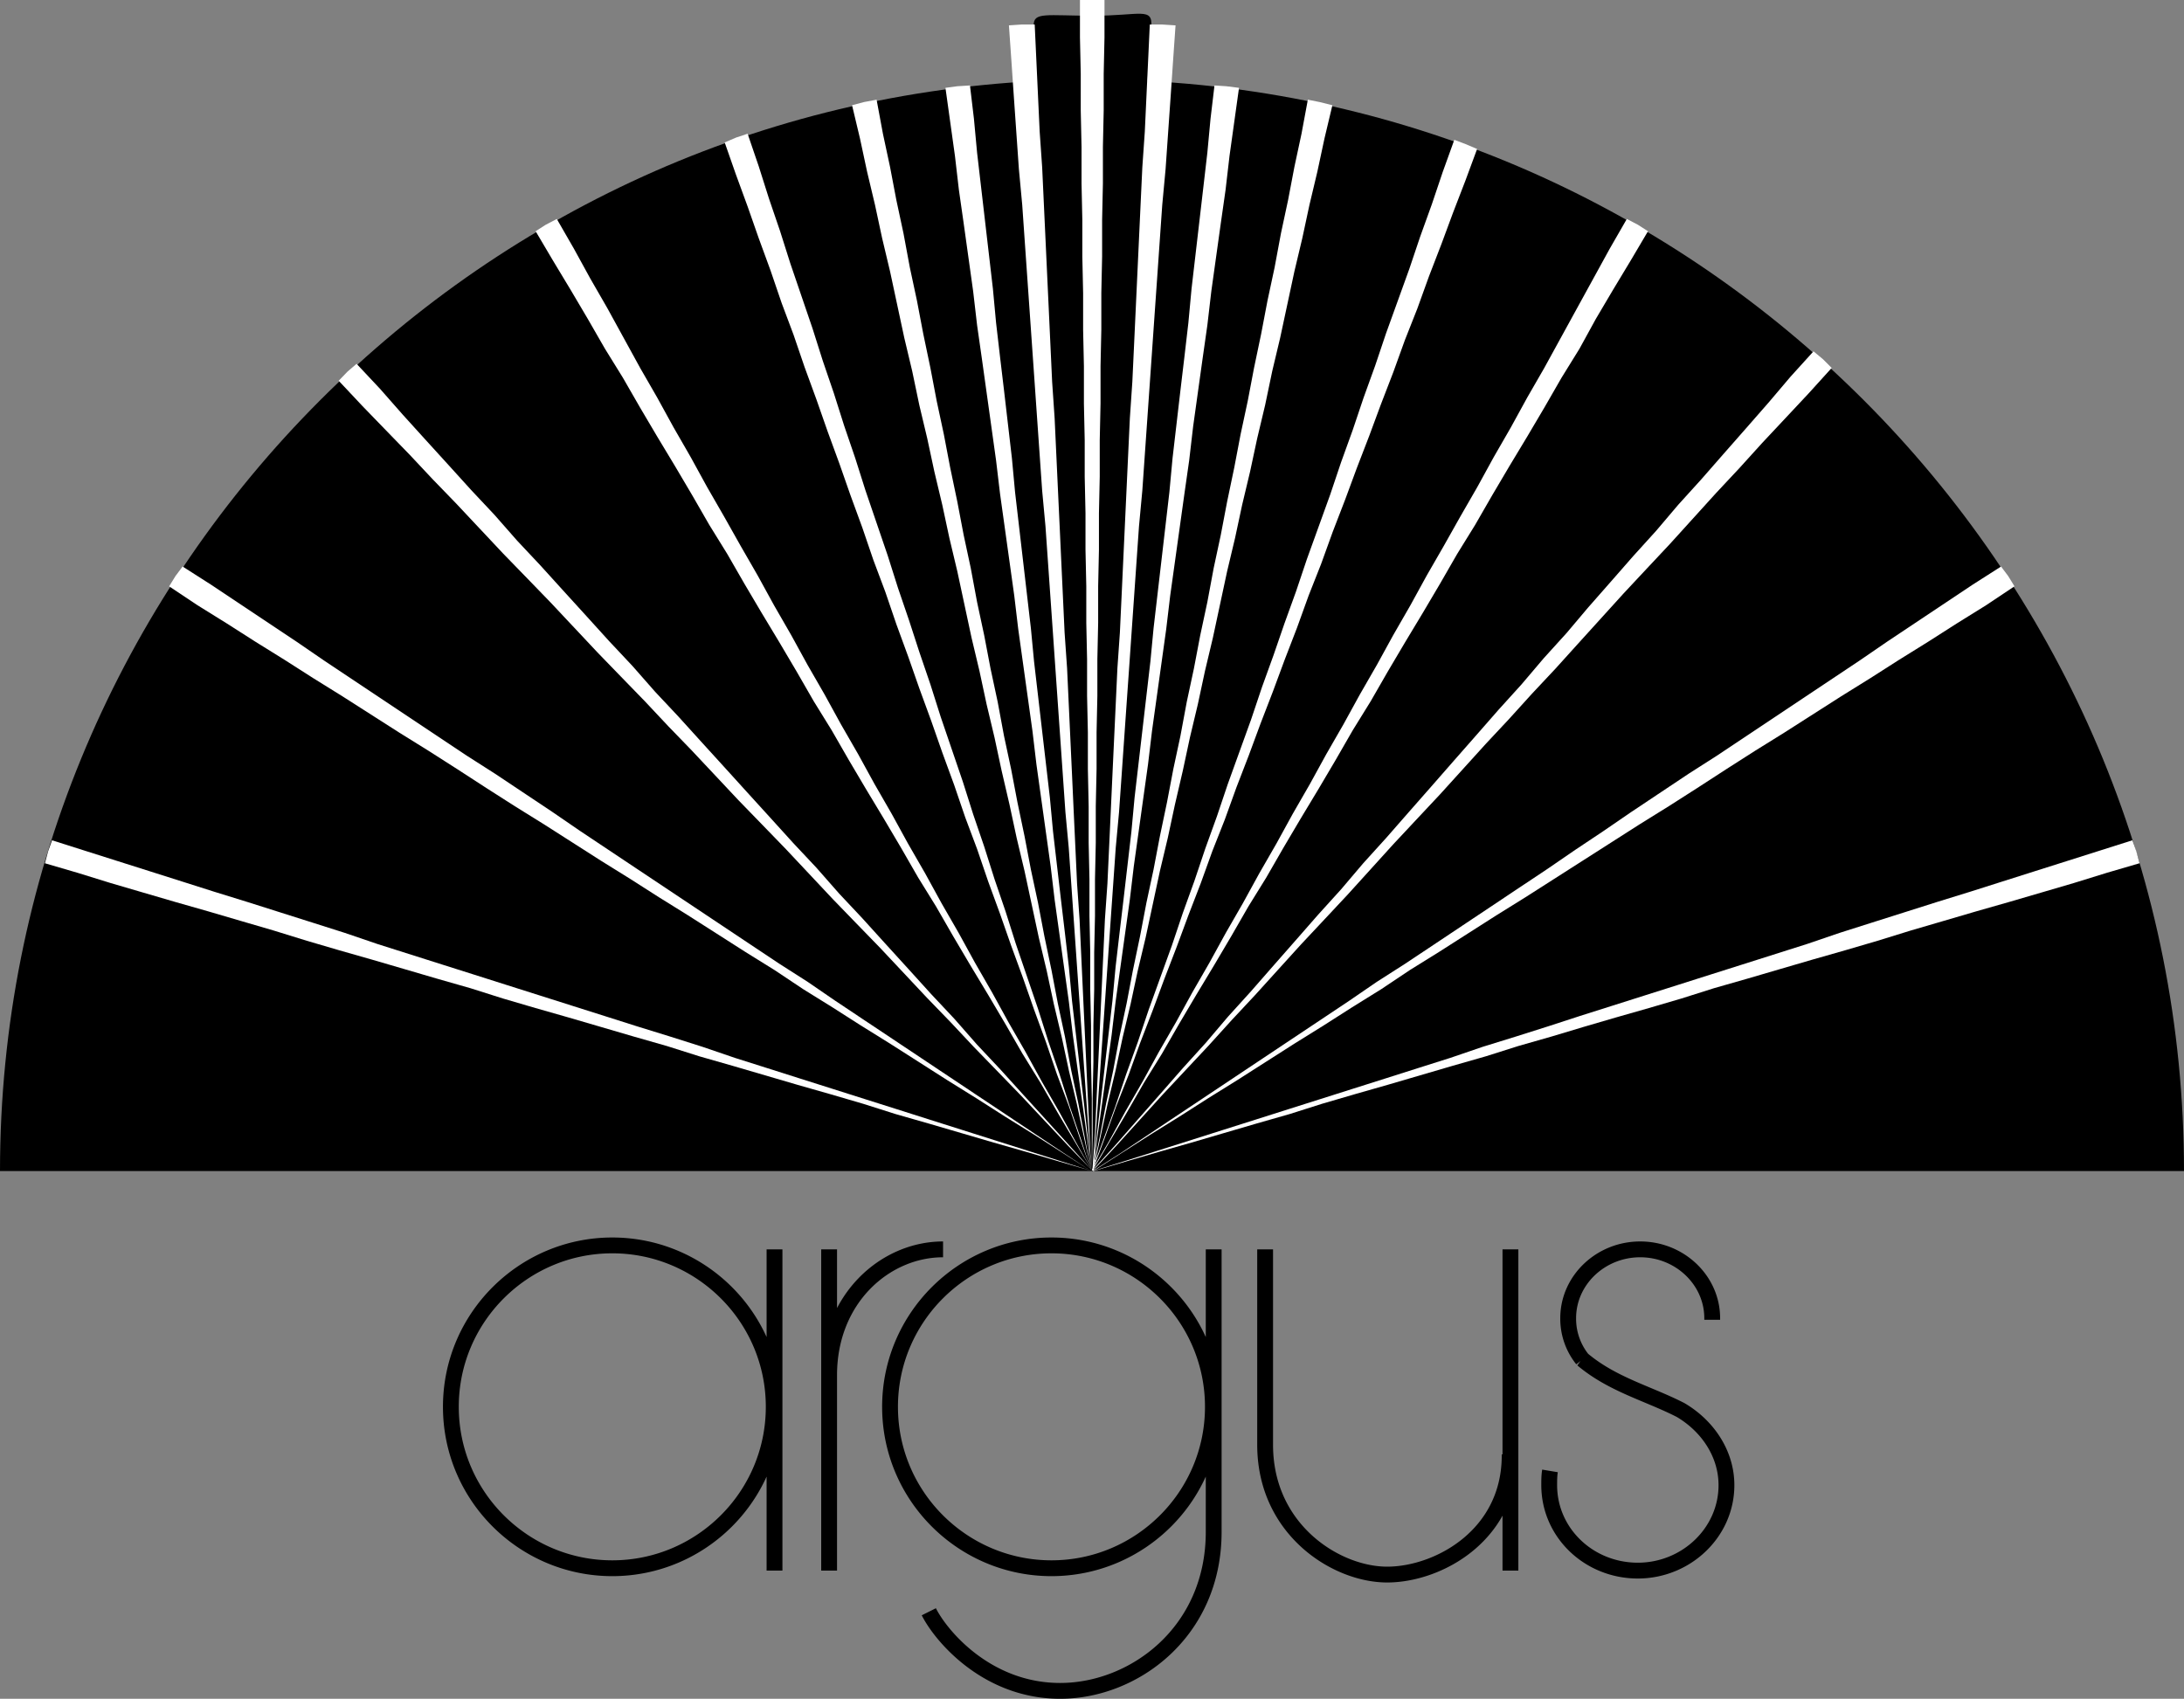
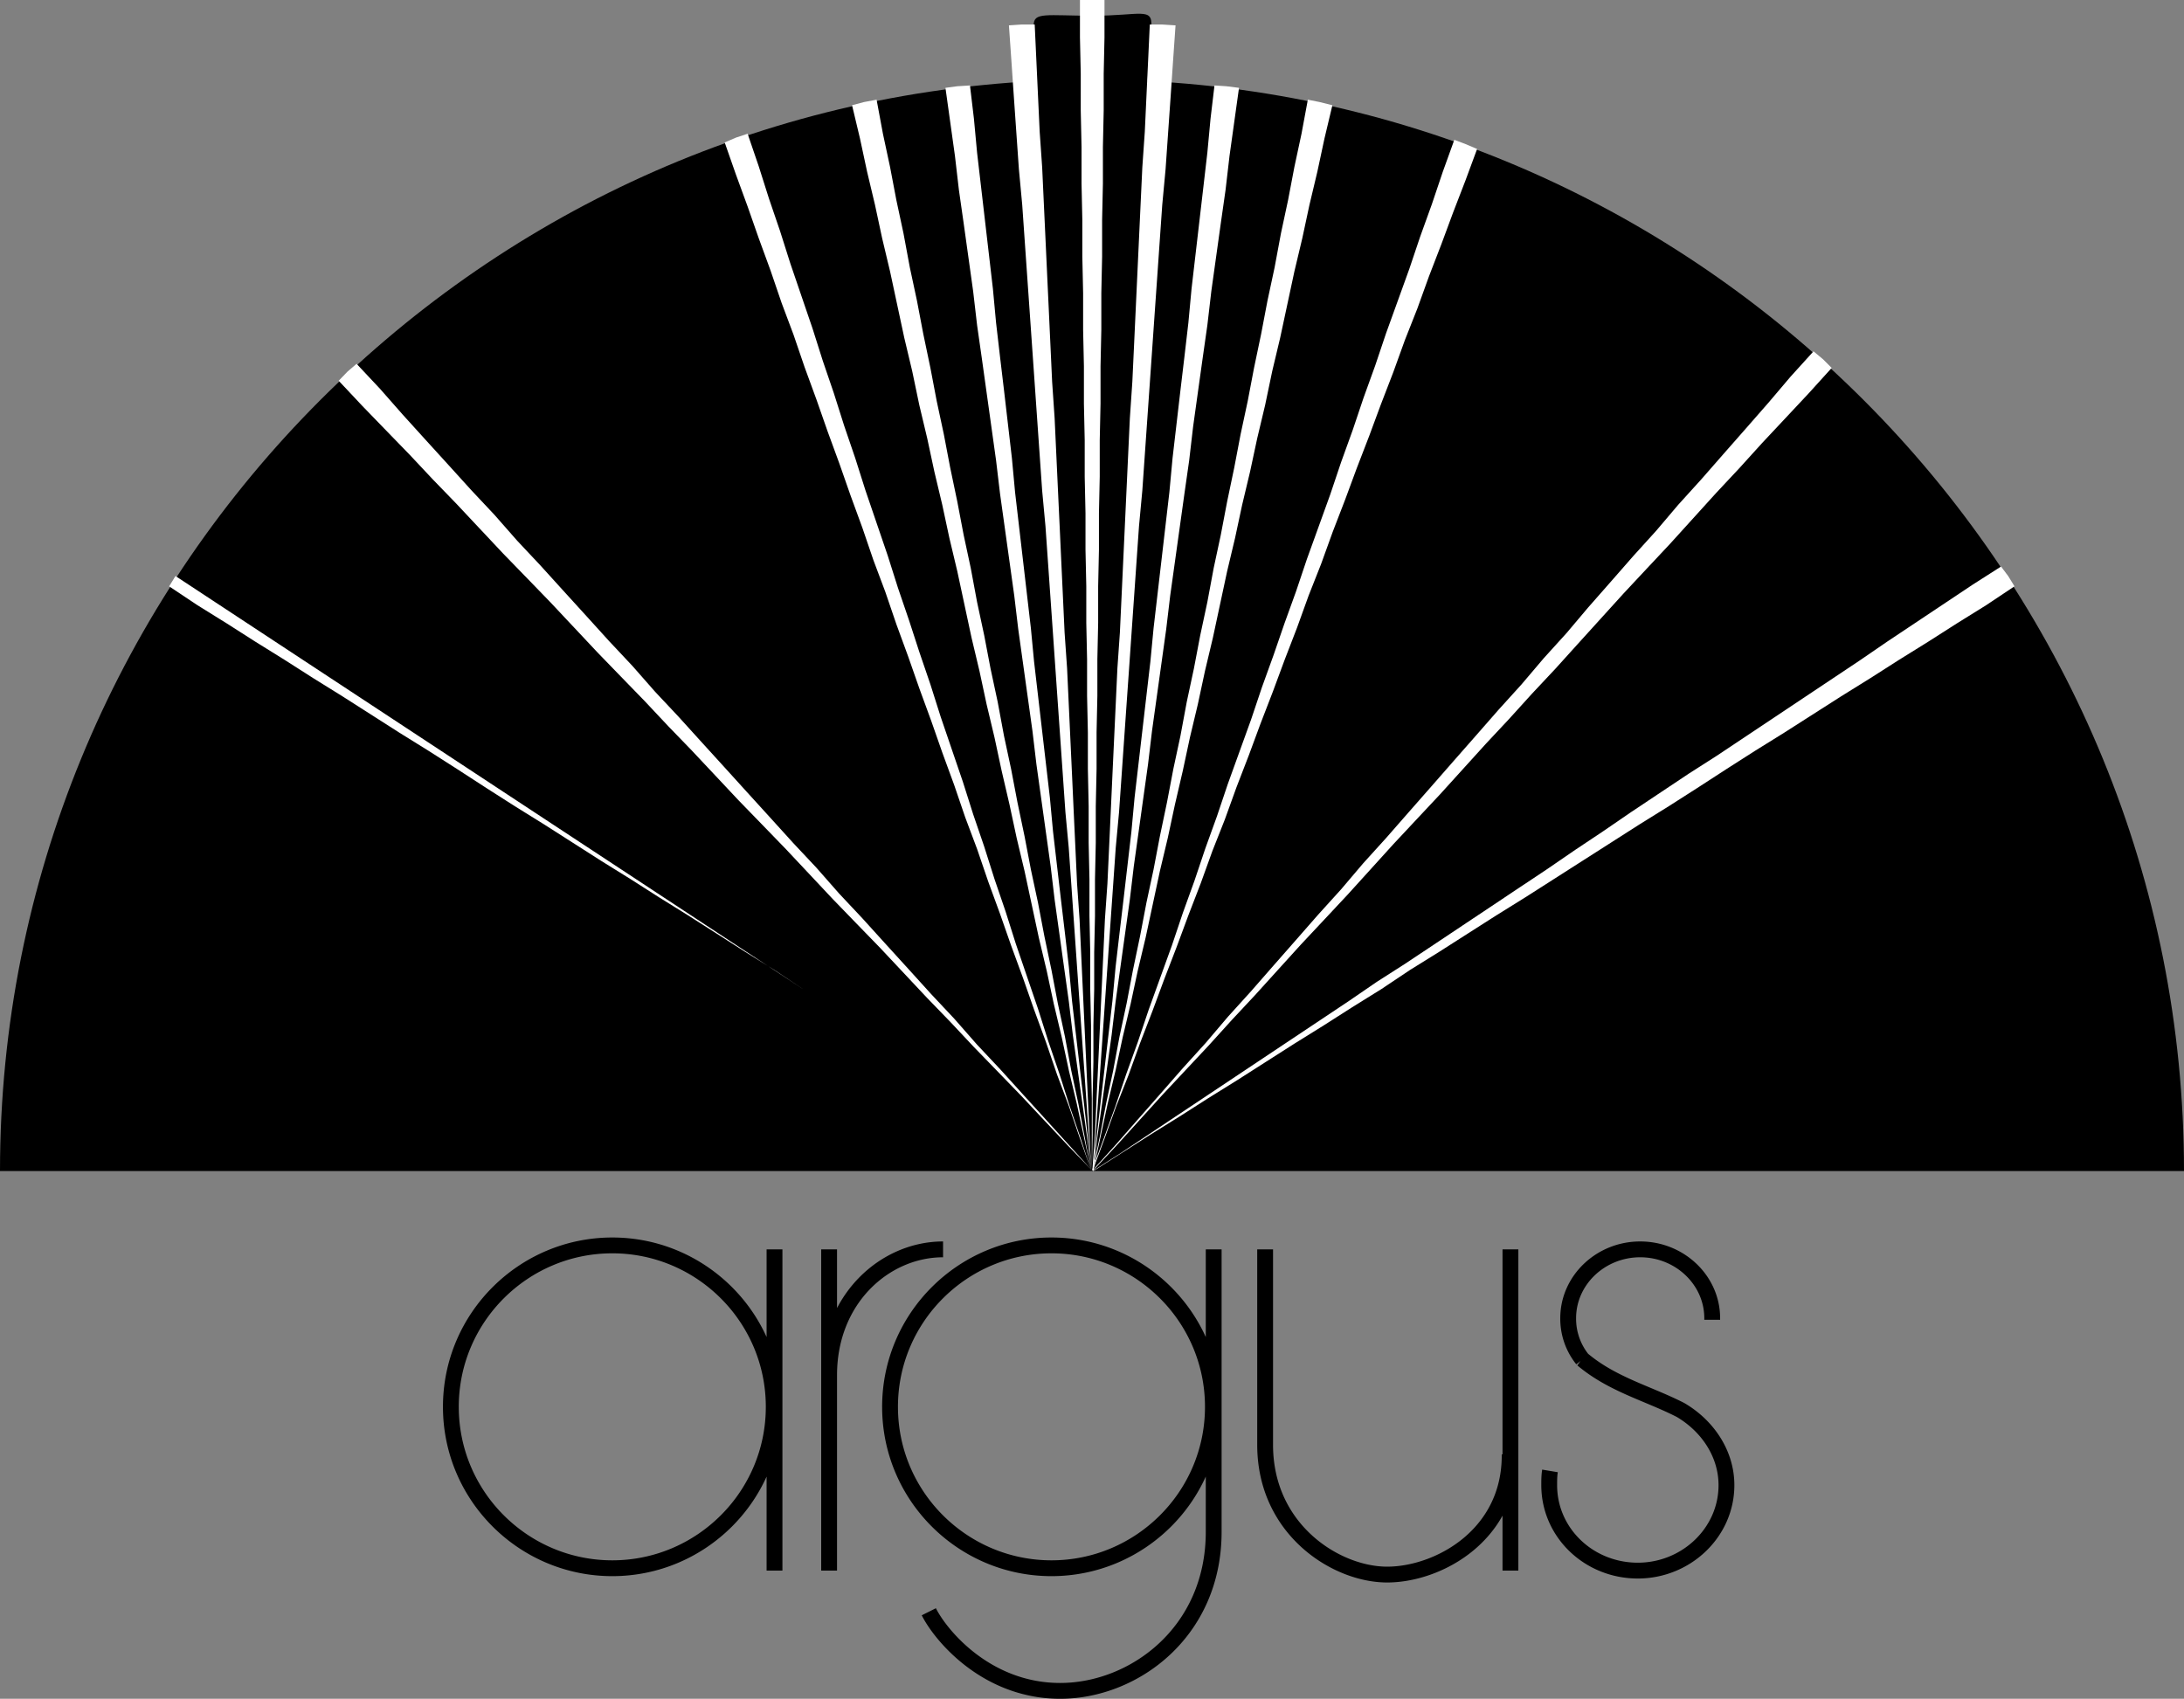
<svg xmlns="http://www.w3.org/2000/svg" viewBox="0 0 198.719 154.583">
  <rect x="0" y="0" width="198.719" height="154.583" fill="#808080" stroke="none" />
  <title>Argus 30 - SVG vector logo - www.oklogos.com</title>
  <path d="M99.344 106.561H0c0-53 41.896-96.514 94.274-99.189l-.218-5.039c-.031-1.275 1.12-.902 5.412-.902s5.413-.809 5.288.995l-.342 4.946c52.378 2.644 94.305 46.188 94.305 99.189H99.344z" fill-rule="evenodd" clip-rule="evenodd" />
-   <path fill-rule="evenodd" clip-rule="evenodd" fill="#fff" d="M4.376 77.473l.36-1.009 2.952.936 2.952.936 2.952.935 2.952.936 2.952.938 3.024.935 2.952.936 2.952.935 2.952.938 2.952 1.007 2.952.936 2.952.936 2.952.935 2.952.938 2.952.935 2.952.936 2.952.935 2.952.938 3.024.935 2.952.936 2.952 1.008 2.952.935 2.952.938 2.952.935 2.952.936 2.952.935 2.952.938 2.952.935 2.952.936 2.952.936 2.952.935 2.952.938-2.952-.866-2.952-.863-3.024-.863-2.952-.865-2.952-.864-3.024-.865-2.952-.936-2.952-.863-3.024-.863-2.952-.865-2.952-.864-3.024-.865-2.952-.935-3.024-.864-2.952-.865-2.952-.863-3.024-.863-2.952-.866-2.952-.935-3.024-.864-2.952-.865-2.952-.863-3.024-.863-2.952-.866-3.024-.935-2.952-.863-2.952-.866-3.024-.863-2.952-.863-2.952-.865-3.024-.936-2.952-.863.288-1.08zM194.384 77.473l.288 1.08-2.952.863-3.024.936-2.952.865-2.952.863-3.024.863-2.952.866-2.952.863-3.024.935-2.952.866-3.024.863-2.952.863-2.952.865-3.024.864-2.952.935-2.952.866-3.024.863-2.952.863-2.88.865-3.024.864-2.952.935-3.024.865-2.952.864-2.953.865-3.023.863-2.952.863-2.952.936-3.024.865-2.952.864-2.952.865-3.024.863-2.953.863-2.951.866h-.072l3.023-.938 2.953-.935 2.952-.936 2.952-.936 2.952-.935 2.952-.938 2.952-.935 2.952-.936 2.952-.935 2.952-.938 2.952-.935 2.952-1.008 3.024-.936 2.952-.935 2.88-.938 2.952-.935 2.952-.936 2.952-.935 2.952-.938 2.952-.935 2.952-.936 2.952-.936 2.952-1.007 2.952-.938 2.952-.935 2.952-.936 3.024-.935 2.952-.938 2.952-.936 2.952-.935 2.952-.936 2.951-.936.361 1.009z" />
-   <path fill-rule="evenodd" clip-rule="evenodd" fill="#fff" d="M15.968 52.416l.648-.864 2.592 1.656 2.592 1.728 2.592 1.728 2.592 1.728 2.52 1.728 2.592 1.728 2.592 1.728 2.592 1.728 2.592 1.728 2.592 1.728 2.592 1.656 2.592 1.728 2.592 1.728 2.52 1.728 2.592 1.728 2.592 1.729 2.592 1.726 2.592 1.729 2.592 1.728 2.592 1.729 2.592 1.726 2.592 1.657 2.52 1.728 2.592 1.729 2.592 1.726 2.592 1.729 2.592 1.728 2.592 1.729 2.592 1.726 2.592 1.729 2.592 1.728 2.52 1.657-2.592-1.657-2.592-1.656-2.664-1.656-2.592-1.656-2.664-1.657-2.592-1.656-2.592-1.654-2.664-1.657-2.592-1.656L73.064 90l-2.592-1.729-2.664-1.656-2.592-1.656-2.592-1.654-2.664-1.657-2.592-1.656-2.664-1.656-2.592-1.656-2.592-1.656-2.664-1.656-2.592-1.656-2.664-1.728-2.592-1.656-2.664-1.656-2.592-1.656-2.592-1.656-2.664-1.656-2.592-1.656-2.664-1.656-2.592-1.656-2.664-1.656-2.592-1.728.576-.936zM182.72 52.416l.576.936-2.592 1.728-2.664 1.656-2.592 1.656-2.664 1.656-2.592 1.656-2.664 1.656-2.592 1.656-2.592 1.656-2.664 1.656-2.592 1.656-2.664 1.728-2.592 1.656-2.664 1.656-2.592 1.656-2.592 1.656-2.592 1.656-2.592 1.656-2.664 1.657-2.592 1.654-2.592 1.656-2.664 1.656L125.696 90l-2.664 1.656-2.593 1.656-2.663 1.657-2.592 1.654-2.592 1.656-2.664 1.657-2.592 1.656-2.664 1.656-2.592 1.656-2.592 1.657h-.072l2.592-1.657 2.592-1.728 2.592-1.729 2.592-1.726 2.592-1.729 2.592-1.728 2.593-1.729 2.591-1.726 2.592-1.729 2.52-1.728 2.591-1.657 2.593-1.726 2.592-1.729 2.592-1.728 2.592-1.729 2.592-1.726 2.52-1.729 2.592-1.728 2.52-1.728 2.592-1.728 2.592-1.728 2.592-1.656 2.592-1.728 2.592-1.728L164 63.576l2.592-1.728 2.592-1.728 2.52-1.728 2.592-1.728 2.592-1.728 2.592-1.728 2.592-1.656.648.864zM31.592 33.84l.851-.735 2.128 2.268 2.057 2.339 2.056 2.269 2.129 2.339 2.056 2.269 2.128 2.267 2.057 2.341 2.128 2.267 2.056 2.268 2.129 2.34 2.056 2.268 2.128 2.267 2.057 2.341 2.128 2.267 2.056 2.269 2.129 2.339 2.056 2.268 2.128 2.339 2.057 2.269 2.128 2.268 2.057 2.34 2.128 2.267 2.055 2.268 2.13 2.34 2.055 2.267 2.128 2.268 2.057 2.342 2.128 2.265 2.056 2.27 2.129 2.34 2.056 2.267 2.056 2.268-2.127-2.196-2.128-2.265-2.128-2.268-2.126-2.195-2.2-2.266-2.128-2.267-2.126-2.196-2.128-2.267-2.128-2.268-2.2-2.265-2.127-2.196-2.128-2.267-2.128-2.267-2.126-2.195-2.2-2.266-2.128-2.267-2.128-2.267-2.126-2.196-2.127-2.267-2.201-2.266-2.126-2.195-2.129-2.268-2.127-2.266-2.126-2.196-2.201-2.266-2.128-2.267-2.128-2.268-2.126-2.195-2.127-2.266-2.201-2.267-2.126-2.195-2.128-2.267.778-.806zM165.872 32.688l.792.792-2.088 2.304-2.088 2.232-2.16 2.304-2.088 2.304-2.088 2.232-2.088 2.304-2.088 2.304-2.16 2.304L147.729 54l-2.089 2.304-2.088 2.304-2.016 2.232-2.16 2.304-2.088 2.304-2.088 2.232-2.088 2.304-2.089 2.304-2.159 2.304-2.088 2.232-2.088 2.305-2.088 2.303-2.088 2.232-2.16 2.305-2.088 2.302-2.088 2.305-2.088 2.233L110 95.111l-2.16 2.305-2.088 2.232-2.088 2.303-2.088 2.305-2.088 2.232h-.072l2.088-2.304 2.016-2.303 2.087-2.377 2.017-2.305 2.088-2.303 2.017-2.376 2.087-2.303 2.016-2.305 2.088-2.377 2.016-2.303 2.087-2.304 2.017-2.375 2.088-2.305 2.016-2.304 2.088-2.376 2.016-2.304 2.088-2.376 2.016-2.304 2.087-2.304 2.017-2.376 2.088-2.304 1.944-2.304 2.088-2.376 2.016-2.304 2.088-2.304 2.016-2.376 2.088-2.304 2.016-2.304 2.088-2.376 2.016-2.304 2.016-2.376 2.088-2.304.864.72z" />
-   <path fill-rule="evenodd" clip-rule="evenodd" fill="#fff" d="M49.664 20.448l.999-.522 1.56 2.71 1.487 2.71 1.56 2.709 1.487 2.711 1.487 2.71 1.56 2.71 1.488 2.71 1.559 2.709 1.487 2.711 1.56 2.709 1.486 2.639 1.56 2.709 1.487 2.71 1.56 2.709 1.487 2.71 1.56 2.71 1.487 2.71 1.56 2.709 1.487 2.711 1.56 2.709 1.487 2.711 1.56 2.709 1.487 2.711 1.56 2.709 1.487 2.711 1.559 2.709 1.488 2.71 1.559 2.709 1.488 2.709 1.559 2.711 1.488 2.709 1.486 2.639-1.558-2.637-1.558-2.636-1.56-2.709-1.63-2.637-1.559-2.709-1.558-2.637-1.632-2.709-1.558-2.636-1.56-2.709-1.63-2.637-1.559-2.709-1.559-2.637-1.631-2.708-1.559-2.637-1.559-2.709-1.63-2.637-1.56-2.709-1.558-2.637-1.631-2.708-1.559-2.637-1.559-2.709-1.63-2.636-1.56-2.709-1.558-2.638-1.632-2.708-1.558-2.637-1.559-2.709-1.631-2.636-1.559-2.71-1.558-2.637-1.632-2.708-1.558-2.636.926-.593zM149.023 20.448l.926.593-1.557 2.636-1.632 2.708-1.558 2.637-1.487 2.711-1.631 2.636-1.56 2.71-1.557 2.636-1.632 2.708-1.558 2.638-1.56 2.709-1.63 2.636-1.56 2.709-1.558 2.637-1.631 2.708-1.559 2.637-1.559 2.71-1.63 2.636-1.56 2.709-1.557 2.637-1.632 2.708-1.559 2.638-1.559 2.709-1.63 2.635-1.56 2.71-1.558 2.637-1.631 2.707-1.559 2.639-1.559 2.709-1.63 2.635-1.56 2.709-1.558 2.638-1.558 2.637-.072-.002 1.558-2.637 1.488-2.711 1.559-2.709 1.487-2.711 1.56-2.709 1.487-2.71 1.56-2.709 1.487-2.709 1.56-2.711 1.487-2.709 1.56-2.71 1.487-2.71 1.56-2.71 1.488-2.71 1.558-2.709 1.489-2.711 1.559-2.709 1.488-2.711 1.559-2.709 1.487-2.71 1.56-2.709 1.486-2.639 1.56-2.709 1.487-2.711 1.56-2.709 1.487-2.71 1.56-2.709 1.487-2.711 1.487-2.71 1.488-2.711 1.488-2.71 1.559-2.71.998.522z" />
+   <path fill-rule="evenodd" clip-rule="evenodd" fill="#fff" d="M15.968 52.416L73.064 90l-2.592-1.729-2.664-1.656-2.592-1.656-2.592-1.654-2.664-1.657-2.592-1.656-2.664-1.656-2.592-1.656-2.592-1.656-2.664-1.656-2.592-1.656-2.664-1.728-2.592-1.656-2.664-1.656-2.592-1.656-2.592-1.656-2.664-1.656-2.592-1.656-2.664-1.656-2.592-1.656-2.664-1.656-2.592-1.728.576-.936zM182.72 52.416l.576.936-2.592 1.728-2.664 1.656-2.592 1.656-2.664 1.656-2.592 1.656-2.664 1.656-2.592 1.656-2.592 1.656-2.664 1.656-2.592 1.656-2.664 1.728-2.592 1.656-2.664 1.656-2.592 1.656-2.592 1.656-2.592 1.656-2.592 1.656-2.664 1.657-2.592 1.654-2.592 1.656-2.664 1.656L125.696 90l-2.664 1.656-2.593 1.656-2.663 1.657-2.592 1.654-2.592 1.656-2.664 1.657-2.592 1.656-2.664 1.656-2.592 1.656-2.592 1.657h-.072l2.592-1.657 2.592-1.728 2.592-1.729 2.592-1.726 2.592-1.729 2.592-1.728 2.593-1.729 2.591-1.726 2.592-1.729 2.52-1.728 2.591-1.657 2.593-1.726 2.592-1.729 2.592-1.728 2.592-1.729 2.592-1.726 2.52-1.729 2.592-1.728 2.52-1.728 2.592-1.728 2.592-1.728 2.592-1.656 2.592-1.728 2.592-1.728L164 63.576l2.592-1.728 2.592-1.728 2.52-1.728 2.592-1.728 2.592-1.728 2.592-1.728 2.592-1.656.648.864zM31.592 33.84l.851-.735 2.128 2.268 2.057 2.339 2.056 2.269 2.129 2.339 2.056 2.269 2.128 2.267 2.057 2.341 2.128 2.267 2.056 2.268 2.129 2.34 2.056 2.268 2.128 2.267 2.057 2.341 2.128 2.267 2.056 2.269 2.129 2.339 2.056 2.268 2.128 2.339 2.057 2.269 2.128 2.268 2.057 2.34 2.128 2.267 2.055 2.268 2.13 2.34 2.055 2.267 2.128 2.268 2.057 2.342 2.128 2.265 2.056 2.27 2.129 2.34 2.056 2.267 2.056 2.268-2.127-2.196-2.128-2.265-2.128-2.268-2.126-2.195-2.2-2.266-2.128-2.267-2.126-2.196-2.128-2.267-2.128-2.268-2.2-2.265-2.127-2.196-2.128-2.267-2.128-2.267-2.126-2.195-2.2-2.266-2.128-2.267-2.128-2.267-2.126-2.196-2.127-2.267-2.201-2.266-2.126-2.195-2.129-2.268-2.127-2.266-2.126-2.196-2.201-2.266-2.128-2.267-2.128-2.268-2.126-2.195-2.127-2.266-2.201-2.267-2.126-2.195-2.128-2.267.778-.806zM165.872 32.688l.792.792-2.088 2.304-2.088 2.232-2.16 2.304-2.088 2.304-2.088 2.232-2.088 2.304-2.088 2.304-2.16 2.304L147.729 54l-2.089 2.304-2.088 2.304-2.016 2.232-2.16 2.304-2.088 2.304-2.088 2.232-2.088 2.304-2.089 2.304-2.159 2.304-2.088 2.232-2.088 2.305-2.088 2.303-2.088 2.232-2.16 2.305-2.088 2.302-2.088 2.305-2.088 2.233L110 95.111l-2.16 2.305-2.088 2.232-2.088 2.303-2.088 2.305-2.088 2.232h-.072l2.088-2.304 2.016-2.303 2.087-2.377 2.017-2.305 2.088-2.303 2.017-2.376 2.087-2.303 2.016-2.305 2.088-2.377 2.016-2.303 2.087-2.304 2.017-2.375 2.088-2.305 2.016-2.304 2.088-2.376 2.016-2.304 2.088-2.376 2.016-2.304 2.087-2.304 2.017-2.376 2.088-2.304 1.944-2.304 2.088-2.376 2.016-2.304 2.088-2.304 2.016-2.376 2.088-2.304 2.016-2.304 2.088-2.376 2.016-2.304 2.016-2.376 2.088-2.304.864.72z" />
  <path fill-rule="evenodd" clip-rule="evenodd" fill="#fff" d="M66.944 12.528l1.08-.36 1.008 2.952.936 2.952 1.008 2.952.936 2.952 1.008 2.952 1.008 2.952.936 2.952 1.008 2.952.936 2.952 1.008 2.952.936 2.952 1.008 2.952 1.008 2.952.936 2.952 1.008 2.952.936 2.88 1.008 2.952.936 2.952 1.008 2.952 1.008 2.952.936 2.952 1.008 2.952.936 2.952 1.008 2.951.936 2.953 1.008 2.952 1.008 2.953.936 2.951 1.008 2.951.936 2.953 1.008 2.951.936 2.881-1.008-2.881-1.008-2.951-1.08-2.881-1.008-2.951-1.08-2.953-1.008-2.879L92 86.039l-1.008-2.879-1.08-2.953-1.008-2.951-1.08-2.88-1.008-2.952-1.08-2.952-1.008-2.88-1.08-2.952-1.008-2.88-1.08-2.952-1.008-2.952-1.08-2.88-1.008-2.952-1.08-2.952-1.008-2.88-1.08-2.952-1.008-2.88-1.08-2.952-1.008-2.952-1.08-2.88-1.008-2.952-1.08-2.952-1.008-2.88-1.08-2.952-1.008-2.88 1.008-.432zM133.328 13.104l1.072.451-1.058 2.862-1.131 2.933-1.059 2.861-1.131 2.933-1.059 2.934-1.13 2.861-1.06 2.934-1.13 2.933-1.059 2.861-1.131 2.933-1.058 2.862-1.131 2.933-1.06 2.934-1.13 2.861-1.059 2.934-1.131 2.932-1.059 2.862-1.131 2.933-1.058 2.862-1.131 2.933-1.06 2.934-1.13 2.86-1.059 2.935-1.131 2.932-1.059 2.861-1.13 2.934-1.059 2.861-1.131 2.933-1.059 2.934-1.13 2.861-1.06 2.934-1.058 2.861h-.072l1.058-2.863 1.059-2.934.988-2.935 1.059-2.934.988-2.935 1.059-2.934 1.06-2.933.987-2.936 1.059-2.934.987-2.935 1.059-2.934.988-2.935 1.059-2.934 1.06-2.934.986-2.935 1.06-2.934.986-2.863 1.06-2.934.987-2.935 1.06-2.935 1.059-2.934.987-2.935 1.059-2.934.987-2.935 1.06-2.934.987-2.935 1.06-2.934 1.059-2.934.988-2.935 1.058-2.934.989-2.935 1.058-2.935 1.002.378z" />
  <path fill-rule="evenodd" clip-rule="evenodd" fill="#fff" d="M78.608 9.288l1.152-.216.576 3.096.648 3.024.576 3.024.648 3.024.576 3.096.648 3.024.576 3.024.648 3.096.576 3.024.648 3.024.576 3.024.648 3.096.576 3.024.648 3.024.576 3.096.648 3.024.576 3.024.648 3.024.576 3.096.648 3.024.576 3.024.648 3.096.576 3.025.648 3.023.576 3.024.648 3.095.576 3.026.648 3.023.576 3.096.648 3.023.576 3.026.576 3.023-.648-3.023-.648-3.026-.72-3.023-.648-3.023-.72-3.026-.648-3.023-.72-3.024-.648-3.023-.648-3.026-.72-3.023-.648-3.024-.72-3.096-.648-3.024-.72-3.024-.648-3.024-.72-3.024-.648-3.024-.648-3.024-.72-3.024-.648-3.024-.72-3.024-.648-3.024-.72-3.024L83 33.768l-.72-3.024-.648-3.024-.648-3.024-.72-3.024-.648-3.024-.72-3.024-.648-3.024-.72-3.024 1.08-.288zM120.08 9.288l1.152.288-.72 3.024-.648 3.024-.72 3.024-.648 3.024-.72 3.024-.648 3.024-.648 3.024-.72 3.024-.648 3.096-.72 3.024-.648 3.024-.721 3.024-.647 3.024-.72 3.024-.648 3.024-.648 3.024-.72 3.024-.648 3.024-.721 3.024-.647 3.024-.72 3.096-.648 3.024-.72 3.023-.648 3.026-.648 3.023-.72 3.024-.648 3.023-.72 3.026-.648 3.023-.72 3.023-.648 3.026-.648 3.023h-.072l.648-3.023.576-3.026.648-3.023.576-3.096.648-3.023.576-3.026.648-3.095.576-3.024.648-3.023.576-3.025.648-3.096.576-3.024.648-3.024.576-3.096.648-3.024.576-3.024.647-3.024.577-3.096.648-3.024.576-3.024.648-3.096.576-3.024.648-3.024.576-3.024.648-3.096.576-3.024.648-3.024.576-3.096.648-3.024.576-3.024.648-3.024.576-3.096 1.08.216zM87.104 7.848l1.152-.072.36 3.024.288 3.096.36 3.096.36 3.096.36 3.096.36 3.096.288 3.096.36 3.096.36 3.024.36 3.096.36 3.096.288 3.096.36 3.096.36 3.096.36 3.096.36 3.096.288 3.024.36 3.096.36 3.096.36 3.096.36 3.096.288 3.096.36 3.096.36 3.095.36 3.026.36 3.095.288 3.096.36 3.096.36 3.095.36 3.096.36 3.098.288 3.023-.36-3.023-.432-3.098-.432-3.096-.432-3.095-.36-3.024-.432-3.095-.432-3.098-.432-3.096-.36-3.023-.432-3.096-.432-3.096-.432-3.096-.36-3.024-.432-3.096-.432-3.096-.432-3.096-.36-3.024-.432-3.096-.432-3.096-.432-3.096-.36-3.024-.432-3.096-.432-3.096-.432-3.096-.432-3.024-.36-3.096-.432-3.096-.432-3.096-.432-3.024-.36-3.096-.432-3.096-.432-3.096 1.08-.144z" />
  <path fill-rule="evenodd" clip-rule="evenodd" fill="#fff" d="M111.584 7.848l1.152.144-.432 3.096-.432 3.096-.36 3.096-.432 3.024-.432 3.096-.432 3.096-.361 3.096-.431 3.024-.432 3.096-.431 3.096-.361 3.096-.432 3.024-.432 3.096-.432 3.096-.432 3.096-.36 3.024-.432 3.096-.432 3.096-.432 3.096-.36 3.024-.433 3.096-.431 3.096-.432 3.096-.36 3.023-.432 3.096-.432 3.098-.432 3.095-.36 3.024-.432 3.095-.432 3.096-.432 3.098-.36 3.023h-.072l.36-3.023.36-3.098.36-3.096.359-3.095.361-3.096.288-3.096.36-3.095.36-3.026.36-3.095.36-3.096.288-3.096.36-3.096.36-3.096.36-3.096.36-3.096.288-3.024.36-3.096.36-3.096.36-3.096.36-3.096.288-3.096.36-3.096.36-3.096.36-3.024.36-3.096.288-3.096.36-3.096.36-3.096.36-3.096.359-3.096.289-3.096.36-3.024 1.08.072zM92.936 2.232h1.21l.151 3.25.151 3.251.151 3.251.227 3.251.151 3.25.151 3.251.151 3.25.152 3.251.151 3.251.151 3.25.227 3.326.151 3.251.151 3.251.152 3.25.15 3.251.152 3.25.151 3.251.227 3.251.151 3.251.151 3.25.151 3.251.151 3.326.152 3.25.151 3.251.227 3.25.151 3.252.151 3.25.151 3.25.151 3.25.151 3.252.152 3.25.151 3.25-.226-3.25-.228-3.25-.227-3.252-.226-3.25-.227-3.25-.227-3.25-.227-3.252-.226-3.25-.227-3.251-.303-3.25-.226-3.251-.227-3.25-.227-3.251-.227-3.25-.226-3.251-.227-3.251-.227-3.251-.227-3.25-.302-3.251-.227-3.25-.227-3.251-.226-3.251-.227-3.25-.227-3.251-.227-3.25-.227-3.251-.226-3.251-.303-3.25-.227-3.251-.226-3.251-.227-3.326-.227-3.25 1.134-.076z" />
  <path fill-rule="evenodd" clip-rule="evenodd" fill="#fff" d="M105.752 2.232l1.209.076-.227 3.251-.226 3.326-.227 3.25-.226 3.251-.303 3.251-.227 3.251-.226 3.251-.228 3.25-.226 3.251-.227 3.251-.227 3.251-.227 3.25-.226 3.251-.303 3.251-.227 3.251-.226 3.251-.227 3.25-.226 3.251-.228 3.251-.227 3.25-.226 3.251-.228 3.251-.301 3.25-.227 3.252-.228 3.25-.226 3.25-.227 3.252-.226 3.25-.228 3.25-.226 3.252-.227 3.25-.227 3.252h-.076l.227-3.252.151-3.25.152-3.252.151-3.25.151-3.25.152-3.252.15-3.25.228-3.25.151-3.252.15-3.25.152-3.326.151-3.251.152-3.251.151-3.251.226-3.25.152-3.251.151-3.251.151-3.251.151-3.251.151-3.25.152-3.251.226-3.326.152-3.251.151-3.251.151-3.251.151-3.25.151-3.251.152-3.251.226-3.251.151-3.25.152-3.251.151-3.251h1.134zM99.344 0h1.152v3.402l-.072 3.324v3.325l-.072 3.324V16.7l-.072 3.324v3.325l-.072 3.324v3.325l-.072 3.325v3.401l-.072 3.325v3.325l-.072 3.324v3.324l-.072 3.325v3.324l-.072 3.325v3.324l-.072 3.325v3.324l-.072 3.402v3.325l-.072 3.324v3.324l-.072 3.324v3.326l-.072 3.324v3.325l-.072 3.324v3.324l-.072 3.324v-6.648l-.072-3.324v-3.325l-.072-3.324v-3.326l-.072-3.324V80.02l-.072-3.324v-3.325l-.072-3.402v-3.324l-.072-3.325v-3.324l-.072-3.325v-3.324l-.072-3.325v-3.324l-.072-3.324v-3.325l-.072-3.325v-3.401l-.072-3.325v-3.325l-.072-3.324v-3.325l-.072-3.324v-3.325l-.072-3.324V6.726l-.072-3.324V0h1.08z" />
  <path d="M55.712 113.328c8.064 0 14.688 6.553 14.688 14.688 0 8.137-6.624 14.688-14.688 14.688s-14.688-6.551-14.688-14.688c0-8.135 6.624-14.688 14.688-14.688zm14.76.36v29.232m39.96-29.232v25.705c0 9.143-7.271 14.471-13.968 14.471-6.696 0-10.872-5.039-11.952-7.199m11.16-33.337c8.064 0 14.688 6.553 14.688 14.688 0 8.137-6.624 14.688-14.688 14.688s-14.688-6.551-14.688-14.688c0-8.135 6.624-14.688 14.688-14.688zm45.36 20.52c-.072.432-.072.865-.072 1.297 0 4.32 3.601 7.775 8.063 7.775 4.393 0 8.064-3.455 8.064-7.775 0-2.881-1.728-5.4-4.176-6.84-2.952-1.514-6.192-2.305-8.928-4.609a5.915 5.915 0 0 1-1.297-3.744c0-3.455 2.952-6.264 6.553-6.264 3.6 0 6.552 2.809 6.552 6.264v.145m-80.351-6.409v29.232m0-17.783c0-6.984 5.112-11.449 10.368-11.449m29.304 0v17.785c0 7.775 6.552 11.879 11.231 11.807s11.088-3.672 11.017-10.943m.072-18.649v29.232" fill="none" stroke="#000" stroke-width="1.44" stroke-miterlimit="2.613" />
</svg>